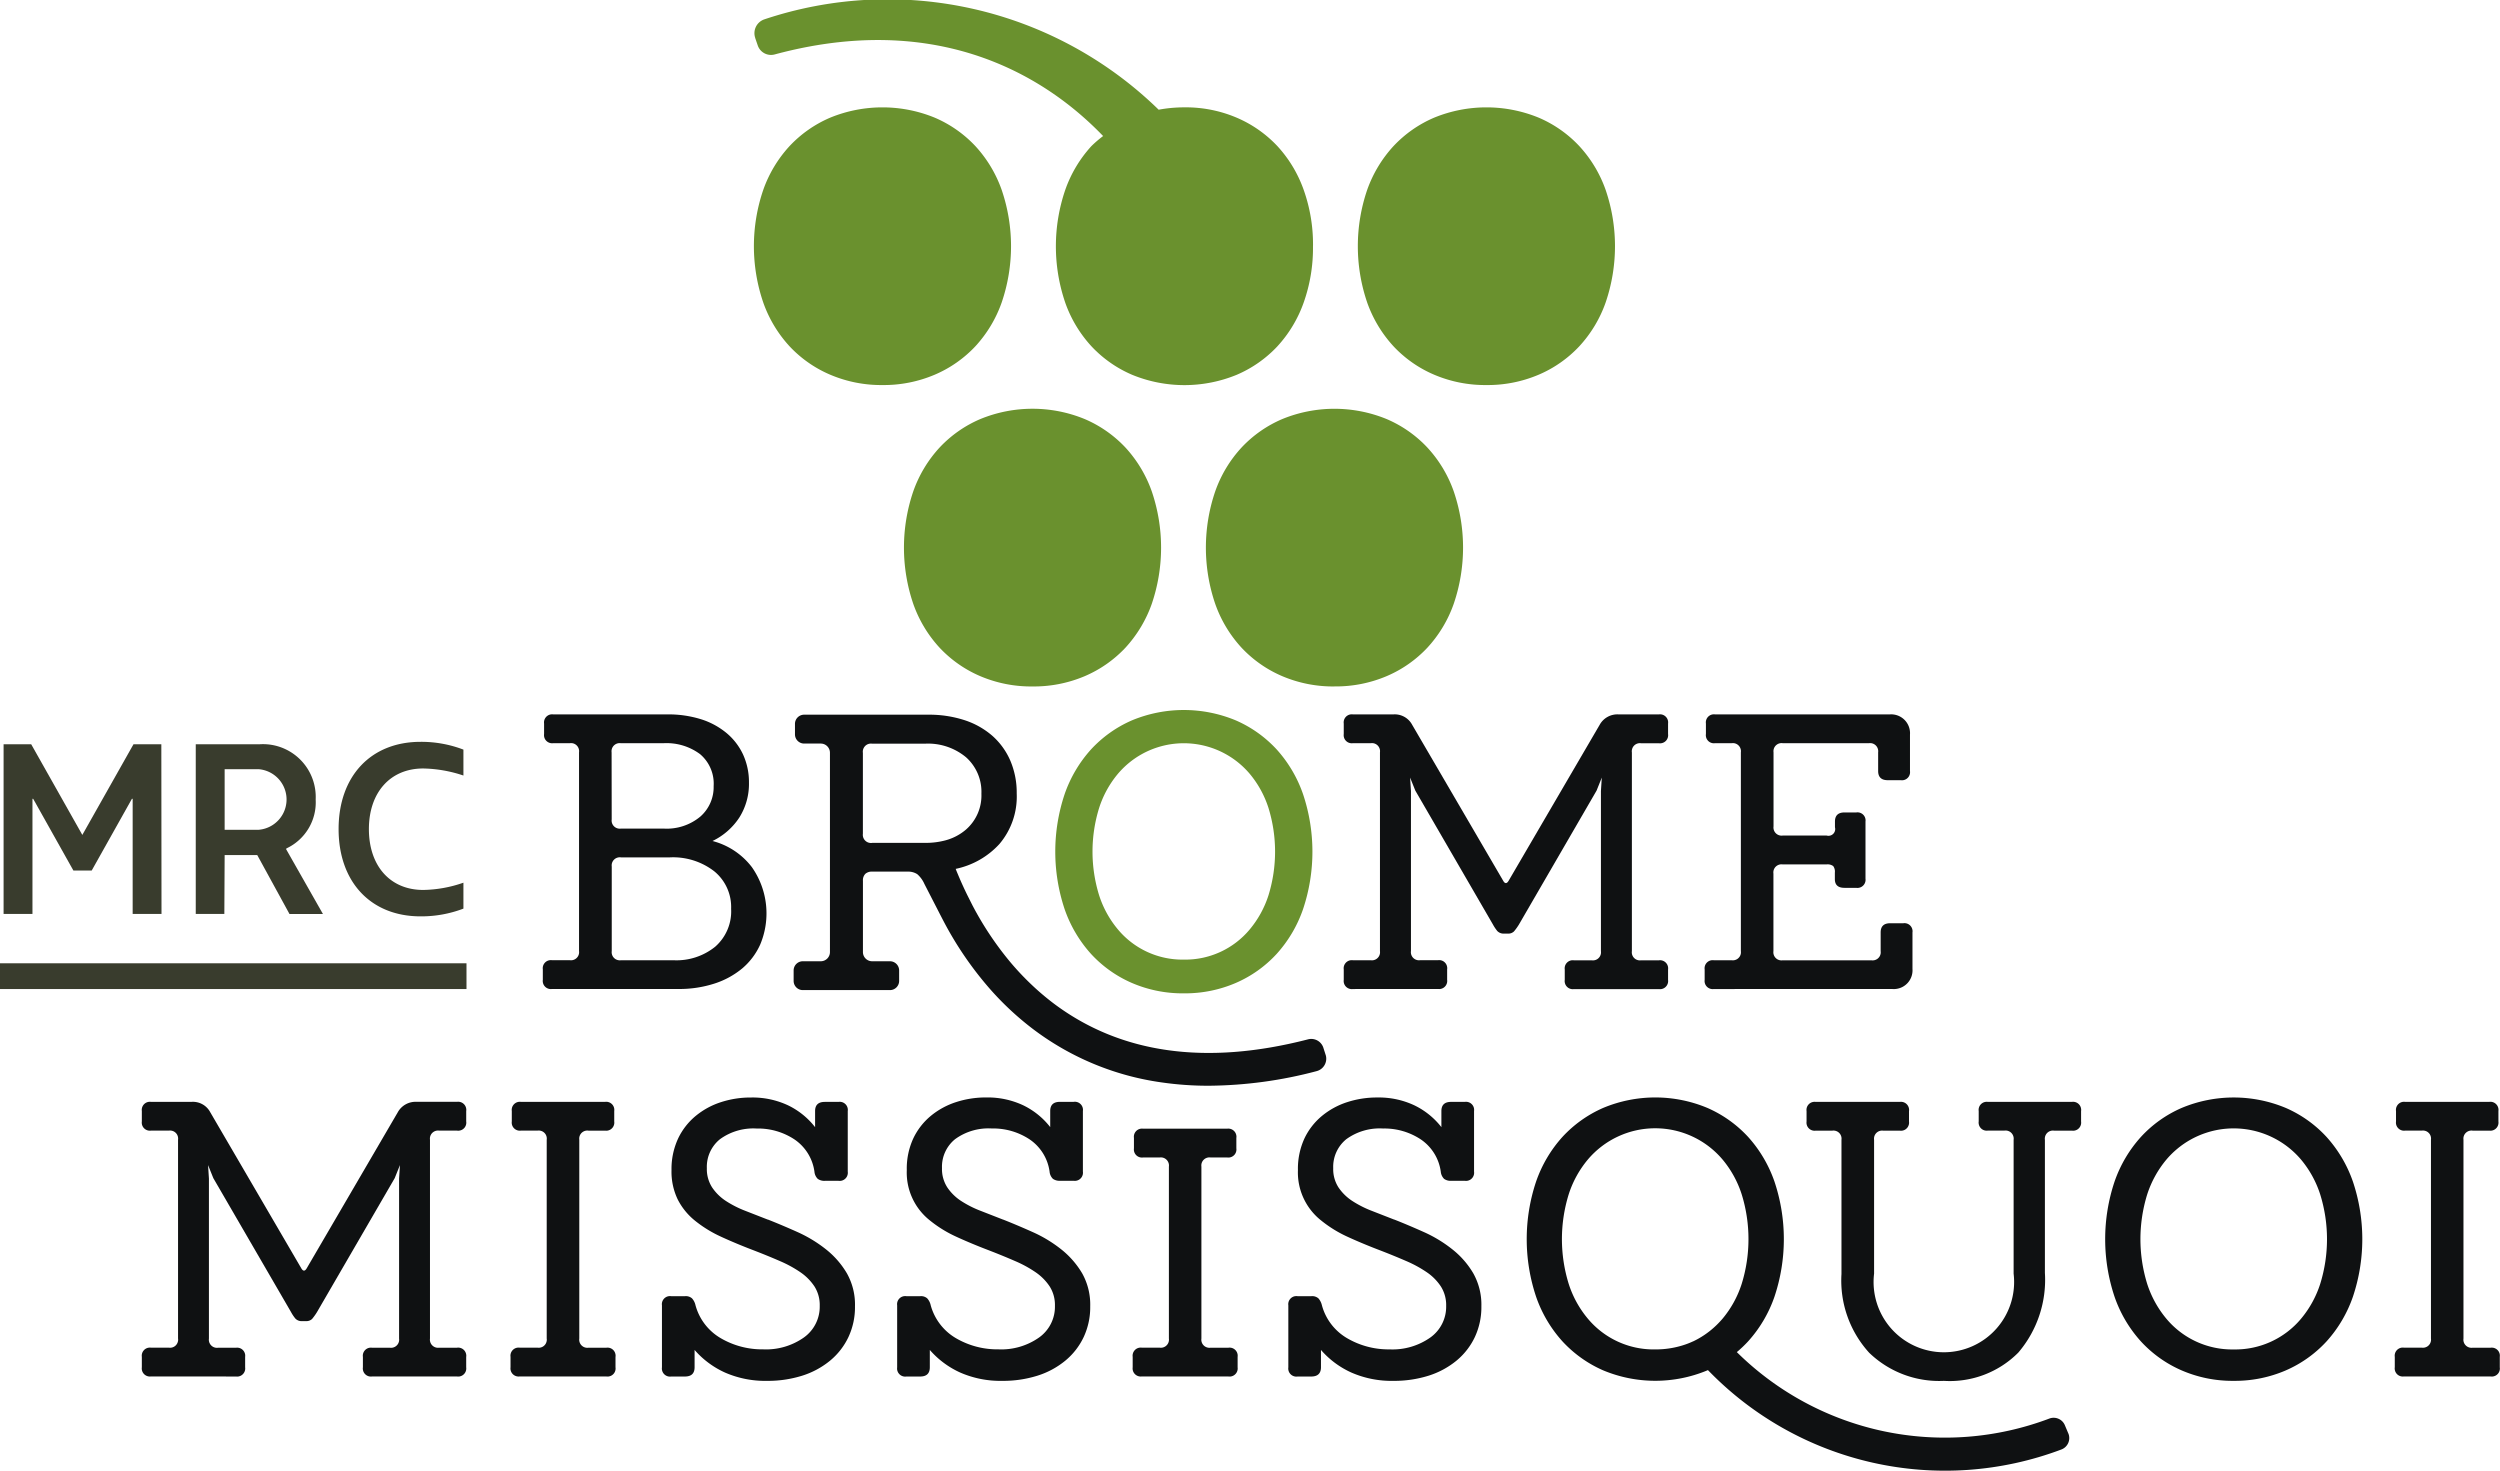
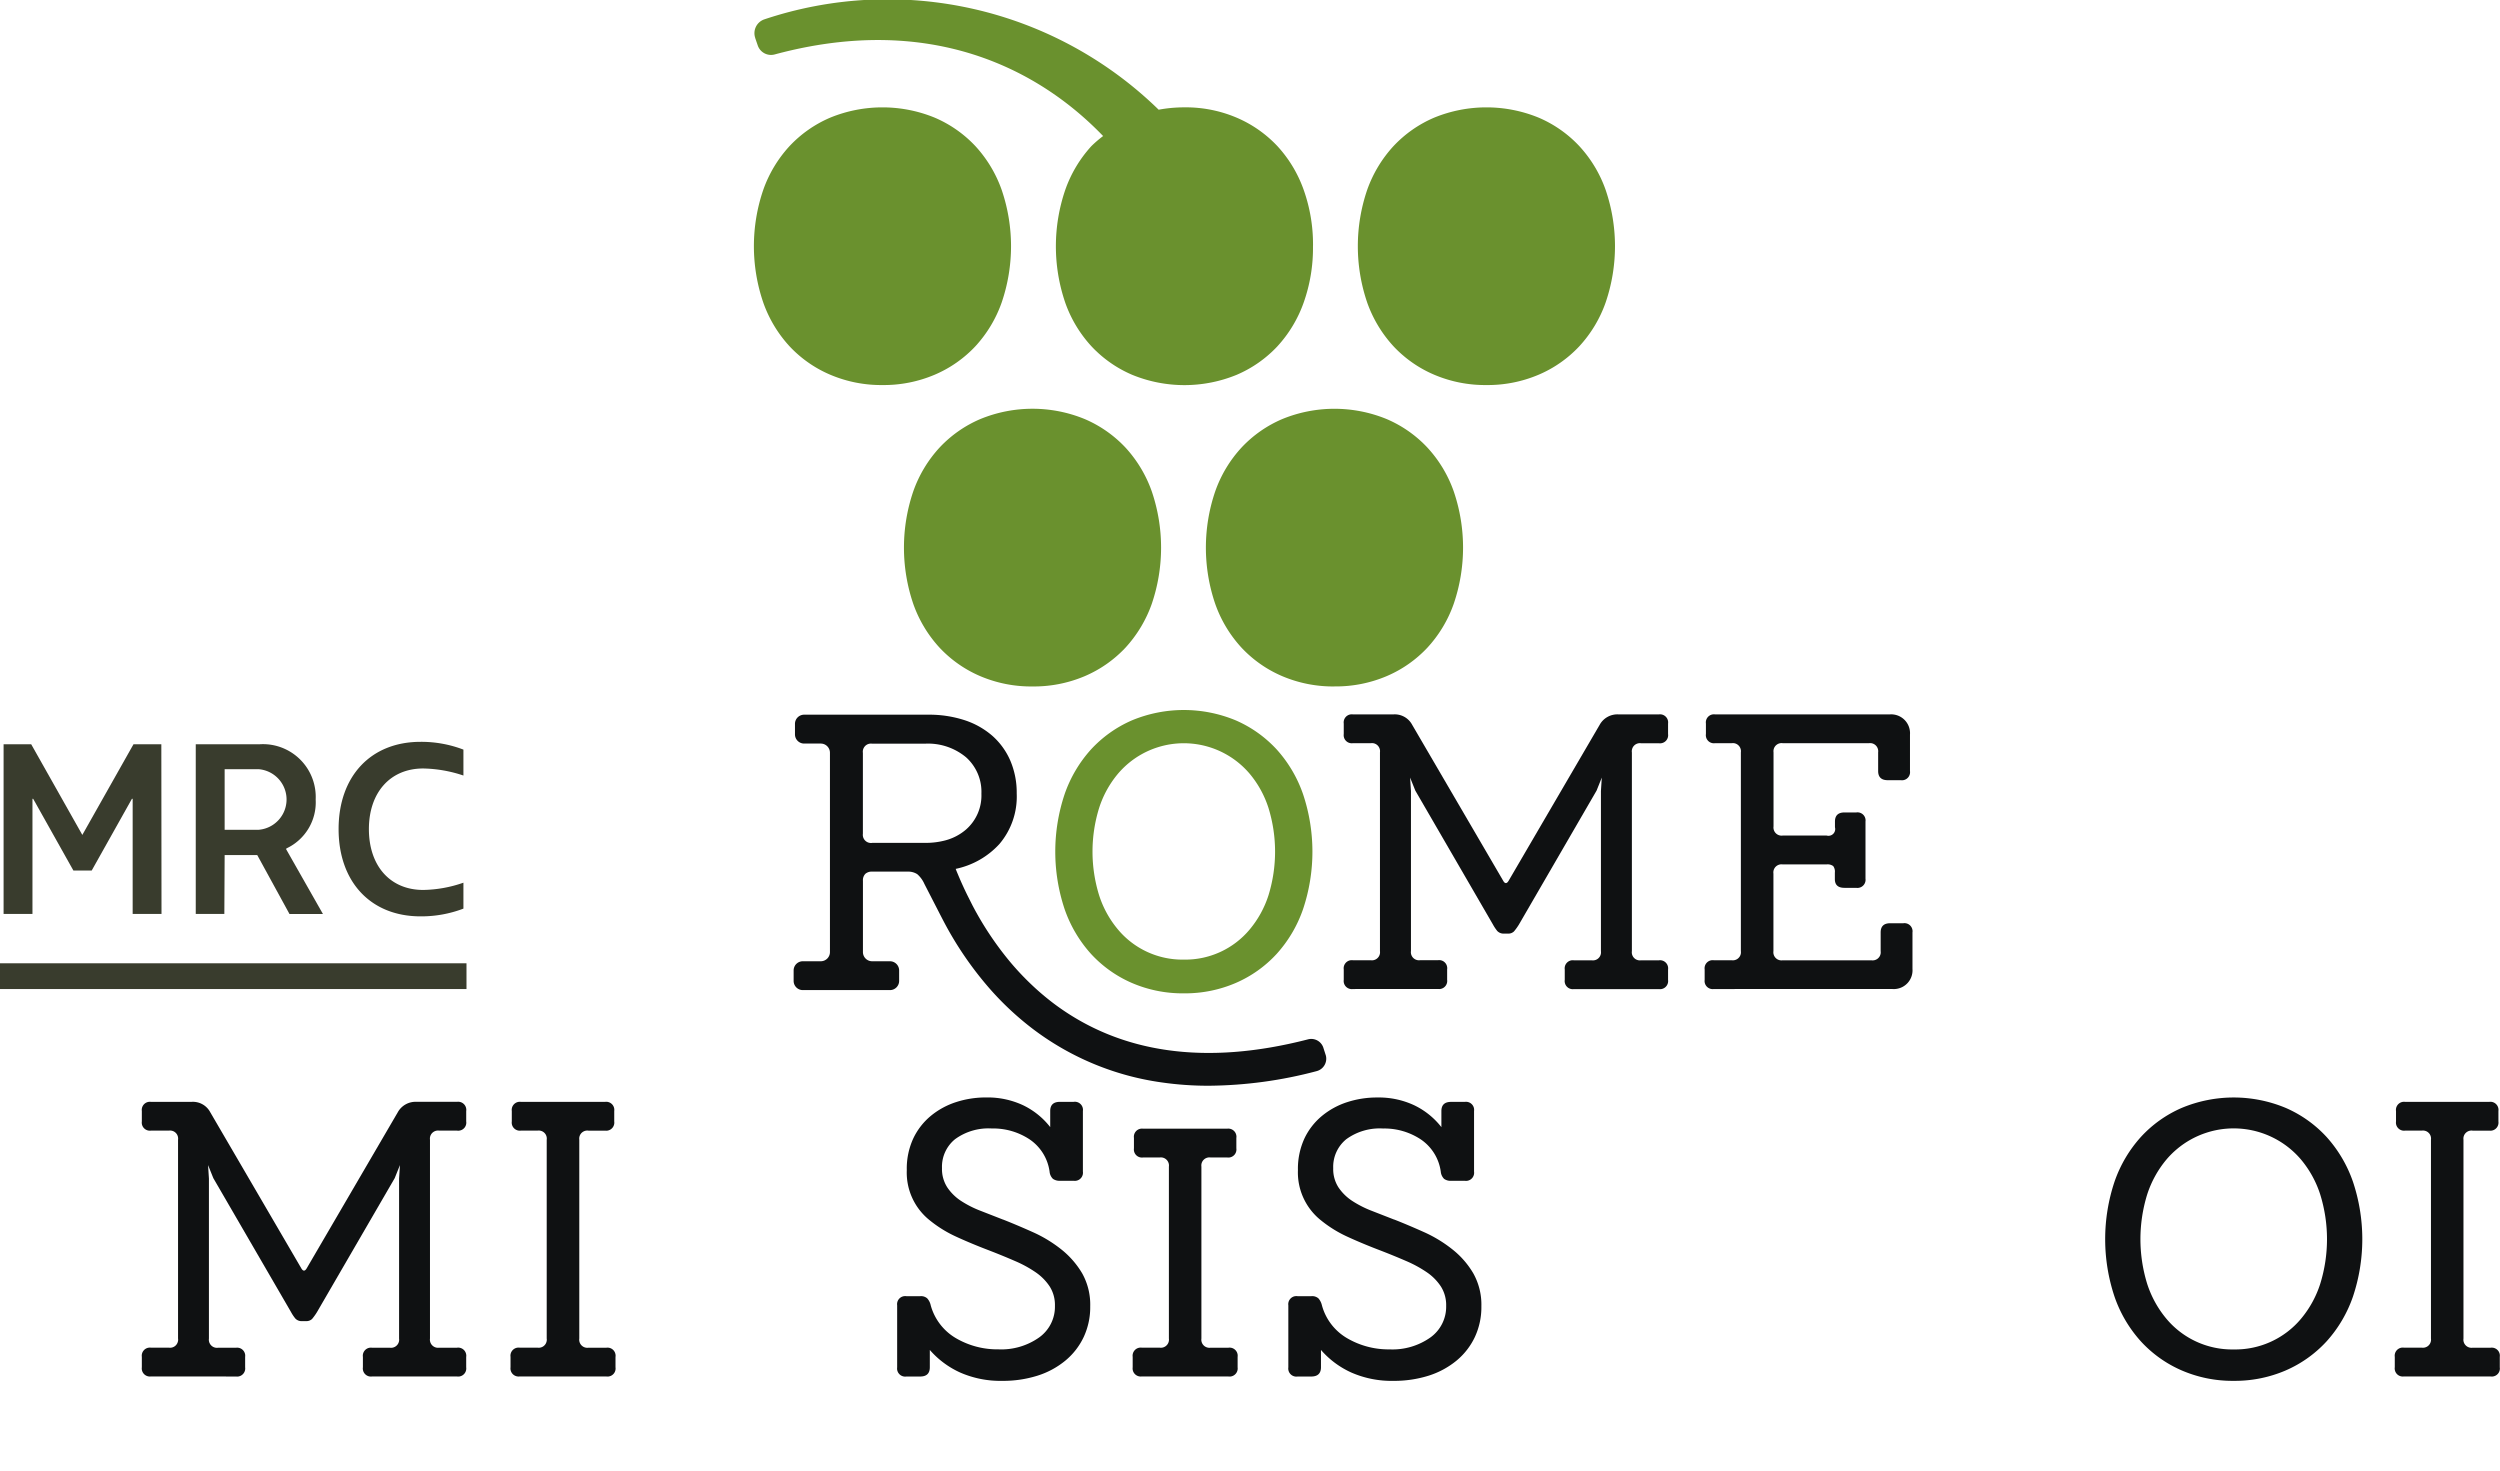
<svg xmlns="http://www.w3.org/2000/svg" width="150.495" height="88.536" viewBox="0 0 150.495 88.536">
  <g id="Group_369" data-name="Group 369" transform="translate(-817.503 -207.668)">
-     <path id="Path_934" data-name="Path 934" d="M842.219,244.616a3.712,3.712,0,0,0,2.488-.814,2.825,2.825,0,0,0,.961-2.284,2.776,2.776,0,0,0-1.014-2.257,4.049,4.049,0,0,0-2.672-.839h-2.946a.489.489,0,0,0-.554.414.554.554,0,0,0,0,.138v5.09a.487.487,0,0,0,.416.551.41.41,0,0,0,.138,0Zm-3.74-8.479a.489.489,0,0,0,.416.553.411.411,0,0,0,.138,0h2.583a3.159,3.159,0,0,0,2.2-.724,2.361,2.361,0,0,0,.8-1.833,2.323,2.323,0,0,0-.816-1.924,3.383,3.383,0,0,0-2.191-.66h-2.583a.491.491,0,0,0-.553.416.554.554,0,0,0,0,.138Zm6.069,1.3a4.361,4.361,0,0,1,2.369,1.573,4.84,4.84,0,0,1,.5,4.663,4.057,4.057,0,0,1-1.072,1.427,5.011,5.011,0,0,1-1.676.917,6.851,6.851,0,0,1-2.187.328h-7.6a.486.486,0,0,1-.549-.414.47.47,0,0,1,0-.138v-.629a.487.487,0,0,1,.416-.552.533.533,0,0,1,.136,0h1.076a.488.488,0,0,0,.552-.414.554.554,0,0,0,0-.138V232.1a.488.488,0,0,0-.412-.552.564.564,0,0,0-.14,0h-1a.488.488,0,0,1-.552-.414.543.543,0,0,1,0-.138v-.629a.489.489,0,0,1,.414-.552.549.549,0,0,1,.138,0h6.886a6.6,6.6,0,0,1,2,.289,4.535,4.535,0,0,1,1.542.831,3.734,3.734,0,0,1,1,1.3,3.99,3.99,0,0,1,.353,1.684,3.8,3.8,0,0,1-.577,2.1,4.008,4.008,0,0,1-1.622,1.42" transform="translate(15.847 20.858)" fill="#0f1112" />
    <path id="Path_935" data-name="Path 935" d="M857.953,244.7a5.043,5.043,0,0,0,3.965-1.814,6.108,6.108,0,0,0,1.13-2.053,8.912,8.912,0,0,0,0-5.265,6.1,6.1,0,0,0-1.13-2.055,5.2,5.2,0,0,0-7.323-.608,5.278,5.278,0,0,0-.608.608,6.1,6.1,0,0,0-1.132,2.055,8.883,8.883,0,0,0,0,5.265,6.092,6.092,0,0,0,1.132,2.053,5.05,5.05,0,0,0,3.967,1.814m0,2.031a7.705,7.705,0,0,1-3.136-.629,7.258,7.258,0,0,1-2.453-1.746,7.855,7.855,0,0,1-1.587-2.69,10.924,10.924,0,0,1,0-6.927,7.855,7.855,0,0,1,1.587-2.69,7.313,7.313,0,0,1,2.453-1.746,8.144,8.144,0,0,1,6.271,0,7.312,7.312,0,0,1,2.453,1.746,7.824,7.824,0,0,1,1.587,2.69,10.9,10.9,0,0,1,0,6.927,7.8,7.8,0,0,1-1.587,2.69,7.24,7.24,0,0,1-2.453,1.746,7.706,7.706,0,0,1-3.136.629" transform="translate(30.814 20.734)" fill="#6a912e" />
    <path id="Path_936" data-name="Path 936" d="M859.712,246.348a.489.489,0,0,1-.552-.414.554.554,0,0,1,0-.138v-.629a.487.487,0,0,1,.414-.552.549.549,0,0,1,.138,0h1.076a.488.488,0,0,0,.552-.414.543.543,0,0,0,0-.138V232.1a.489.489,0,0,0-.414-.552.549.549,0,0,0-.138,0h-1.076a.486.486,0,0,1-.552-.412.57.57,0,0,1,0-.14v-.629a.488.488,0,0,1,.414-.552.549.549,0,0,1,.138,0h2.439a1.189,1.189,0,0,1,1.13.631l5.482,9.393c.1.175.21.175.317,0l5.484-9.393a1.215,1.215,0,0,1,1.128-.631h2.439a.489.489,0,0,1,.552.414.543.543,0,0,1,0,.138V231a.486.486,0,0,1-.414.552.41.41,0,0,1-.138,0h-1.076a.486.486,0,0,0-.55.414.408.408,0,0,0,0,.138v11.964a.487.487,0,0,0,.412.551.543.543,0,0,0,.138,0h1.076a.488.488,0,0,1,.552.414.543.543,0,0,1,0,.138v.629a.489.489,0,0,1-.414.552.545.545,0,0,1-.138,0h-5.117a.486.486,0,0,1-.55-.414.415.415,0,0,1,0-.138v-.629a.487.487,0,0,1,.412-.552.548.548,0,0,1,.138,0h1.076a.486.486,0,0,0,.552-.414.554.554,0,0,0,0-.138V234.43l.052-.812-.315.786-4.67,8.055a3.384,3.384,0,0,1-.3.419.484.484,0,0,1-.377.132h-.212a.52.52,0,0,1-.419-.157,2.564,2.564,0,0,1-.262-.394l-4.67-8.055-.315-.786.052.812v9.63a.486.486,0,0,0,.414.552.41.41,0,0,0,.138,0h1.076a.485.485,0,0,1,.55.412.426.426,0,0,1,0,.14v.629a.487.487,0,0,1-.412.551.543.543,0,0,1-.138,0Z" transform="translate(39.234 20.858)" fill="#0f1112" />
    <path id="Path_937" data-name="Path 937" d="M870.9,246.348a.489.489,0,0,1-.552-.414.543.543,0,0,1,0-.138v-.629a.487.487,0,0,1,.414-.552.549.549,0,0,1,.138,0h1.076a.488.488,0,0,0,.552-.414.543.543,0,0,0,0-.138V232.1a.489.489,0,0,0-.414-.552.549.549,0,0,0-.138,0h-1a.484.484,0,0,1-.552-.412.427.427,0,0,1,0-.14v-.629a.487.487,0,0,1,.412-.552.564.564,0,0,1,.14,0H881.5a1.134,1.134,0,0,1,1.208,1.053,1.091,1.091,0,0,1,0,.157v2.2a.487.487,0,0,1-.412.551.561.561,0,0,1-.14,0h-.787c-.384,0-.577-.184-.577-.551V232.1a.491.491,0,0,0-.416-.552.545.545,0,0,0-.138,0h-5.191a.49.49,0,0,0-.553.414.543.543,0,0,0,0,.138v4.457a.489.489,0,0,0,.417.552.472.472,0,0,0,.138,0h2.643a.406.406,0,0,0,.5-.5v-.342c0-.367.192-.55.577-.55h.709a.487.487,0,0,1,.552.412.554.554,0,0,1,0,.138v3.439a.489.489,0,0,1-.414.55.408.408,0,0,1-.138,0h-.715q-.577,0-.577-.524v-.392a.559.559,0,0,0-.1-.394.567.567,0,0,0-.4-.1h-2.645a.488.488,0,0,0-.553.412.467.467,0,0,0,0,.138v4.672a.489.489,0,0,0,.416.551.542.542,0,0,0,.138,0h5.348a.489.489,0,0,0,.553-.414.554.554,0,0,0,0-.138v-1.128c0-.367.192-.552.577-.552h.788a.487.487,0,0,1,.55.414.415.415,0,0,1,0,.138v2.2a1.127,1.127,0,0,1-1.043,1.208,1.173,1.173,0,0,1-.165,0Z" transform="translate(49.772 20.858)" fill="#0f1112" />
    <path id="Path_938" data-name="Path 938" d="M846.824,237.54a.492.492,0,0,1-.553-.418.543.543,0,0,1,0-.138V232.12a.491.491,0,0,1,.414-.555.562.562,0,0,1,.14,0h3.2a3.575,3.575,0,0,1,2.457.82,2.787,2.787,0,0,1,.924,2.191,2.722,2.722,0,0,1-.924,2.156,3.13,3.13,0,0,1-1.243.654,4.571,4.571,0,0,1-1.214.151h-3.2ZM874,249.9a.767.767,0,0,0-.93-.536c-6.154,1.592-11.31.862-15.334-2.175a15.491,15.491,0,0,1-1.4-1.2,16.206,16.206,0,0,1-1.233-1.324,19.354,19.354,0,0,1-2.235-3.365l-.318-.633c-.2-.408-.392-.831-.571-1.264-.043-.1-.084-.2-.122-.3a4.923,4.923,0,0,0,2.635-1.5,4.411,4.411,0,0,0,1.039-3.041,4.907,4.907,0,0,0-.381-1.965,4.249,4.249,0,0,0-1.08-1.5,4.819,4.819,0,0,0-1.684-.948,6.876,6.876,0,0,0-2.173-.328h-7.478a.551.551,0,0,0-.552.552v.633a.553.553,0,0,0,.552.553h1a.553.553,0,0,1,.553.552h0v12a.553.553,0,0,1-.552.553h-1.08a.553.553,0,0,0-.554.552v.631a.553.553,0,0,0,.552.553H847.9a.553.553,0,0,0,.553-.552v-.631a.553.553,0,0,0-.553-.553h-1.074a.553.553,0,0,1-.552-.553v-4.292a.546.546,0,0,1,.149-.421.581.581,0,0,1,.406-.13h2.138a1,1,0,0,1,.538.13l.043.027a1.66,1.66,0,0,1,.423.579l.94,1.829.2.386a20.96,20.96,0,0,0,2.756,4.051,17.764,17.764,0,0,0,2.678,2.5,16.642,16.642,0,0,0,7.71,3.187,19.583,19.583,0,0,0,2.86.2,25.961,25.961,0,0,0,6.467-.878.774.774,0,0,0,.559-.94l-.006-.019Z" transform="translate(23.176 20.87)" fill="#0f1112" />
    <path id="Path_939" data-name="Path 939" d="M862.623,237.055a7.821,7.821,0,0,1-3.134-.616,7.252,7.252,0,0,1-2.453-1.711,7.624,7.624,0,0,1-1.587-2.635,10.484,10.484,0,0,1,0-6.791,7.607,7.607,0,0,1,1.587-2.635,7.253,7.253,0,0,1,2.453-1.711,8.281,8.281,0,0,1,6.269,0,7.253,7.253,0,0,1,2.453,1.711A7.607,7.607,0,0,1,869.8,225.3a10.484,10.484,0,0,1,0,6.791,7.624,7.624,0,0,1-1.587,2.635,7.252,7.252,0,0,1-2.453,1.711,7.824,7.824,0,0,1-3.136.616" transform="translate(35.211 11.936)" fill="#6a912e" />
    <path id="Path_940" data-name="Path 940" d="M853.264,237.055a7.8,7.8,0,0,1-3.136-.616,7.253,7.253,0,0,1-2.453-1.711,7.624,7.624,0,0,1-1.587-2.635,10.509,10.509,0,0,1,0-6.791,7.635,7.635,0,0,1,1.587-2.635,7.253,7.253,0,0,1,2.453-1.711,8.268,8.268,0,0,1,6.271,0,7.292,7.292,0,0,1,2.453,1.711,7.667,7.667,0,0,1,1.587,2.635,10.509,10.509,0,0,1,0,6.791,7.684,7.684,0,0,1-1.587,2.635,7.274,7.274,0,0,1-2.453,1.711,7.838,7.838,0,0,1-3.136.616" transform="translate(26.395 11.936)" fill="#6a912e" />
    <path id="Path_941" data-name="Path 941" d="M848.612,227.712a7.823,7.823,0,0,1-3.134-.618,7.226,7.226,0,0,1-2.455-1.711,7.629,7.629,0,0,1-1.585-2.635,10.477,10.477,0,0,1,0-6.789,7.629,7.629,0,0,1,1.585-2.635,7.258,7.258,0,0,1,2.455-1.713,8.3,8.3,0,0,1,6.269,0,7.259,7.259,0,0,1,2.455,1.713,7.633,7.633,0,0,1,1.585,2.635,10.477,10.477,0,0,1,0,6.789,7.633,7.633,0,0,1-1.585,2.635,7.253,7.253,0,0,1-2.455,1.711,7.822,7.822,0,0,1-3.134.618" transform="translate(22.013 3.135)" fill="#6a912e" />
    <path id="Path_942" data-name="Path 942" d="M874.515,222.489a9.808,9.808,0,0,0-.563-3.395,7.666,7.666,0,0,0-1.586-2.635,7.281,7.281,0,0,0-2.455-1.711,7.823,7.823,0,0,0-3.134-.618,8.5,8.5,0,0,0-1.554.142,23.37,23.37,0,0,0-23.742-5.437.88.88,0,0,0-.542,1.122l0,.01.15.437a.845.845,0,0,0,1.039.536c11.156-3,17.524,2.61,19.752,4.917a7.11,7.11,0,0,0-.7.6A7.642,7.642,0,0,0,859.6,219.1a10.5,10.5,0,0,0,0,6.789,7.606,7.606,0,0,0,1.586,2.635,7.255,7.255,0,0,0,2.453,1.711,8.286,8.286,0,0,0,6.271,0,7.272,7.272,0,0,0,2.453-1.711,7.665,7.665,0,0,0,1.587-2.635,9.824,9.824,0,0,0,.563-3.4" transform="translate(22.029)" fill="#6a912e" />
    <path id="Path_943" data-name="Path 943" d="M867.334,227.712a7.822,7.822,0,0,1-3.134-.618,7.223,7.223,0,0,1-2.455-1.711,7.665,7.665,0,0,1-1.587-2.635,10.5,10.5,0,0,1,0-6.789,7.664,7.664,0,0,1,1.587-2.635,7.256,7.256,0,0,1,2.455-1.713,8.3,8.3,0,0,1,6.269,0,7.232,7.232,0,0,1,2.453,1.713,7.606,7.606,0,0,1,1.587,2.635,10.477,10.477,0,0,1,0,6.789,7.606,7.606,0,0,1-1.587,2.635,7.226,7.226,0,0,1-2.453,1.711,7.822,7.822,0,0,1-3.134.618" transform="translate(39.648 3.135)" fill="#6a912e" />
    <path id="Path_944" data-name="Path 944" d="M822.454,258.357a.488.488,0,0,1-.552-.414.543.543,0,0,1,0-.138v-.629a.489.489,0,0,1,.416-.551.528.528,0,0,1,.136,0h1.078a.485.485,0,0,0,.55-.414.4.4,0,0,0,0-.136V244.109a.484.484,0,0,0-.412-.55.411.411,0,0,0-.138,0h-1.078a.489.489,0,0,1-.552-.414.543.543,0,0,1,0-.138v-.627a.489.489,0,0,1,.414-.552.549.549,0,0,1,.138,0h2.441a1.179,1.179,0,0,1,1.128.629l5.484,9.4q.157.259.315,0l5.486-9.4a1.22,1.22,0,0,1,1.13-.631h2.439a.488.488,0,0,1,.552.414.415.415,0,0,1,0,.138v.629a.484.484,0,0,1-.414.552.41.41,0,0,1-.138,0H839.8a.489.489,0,0,0-.552.414.543.543,0,0,0,0,.138v11.964a.489.489,0,0,0,.414.552.545.545,0,0,0,.138,0h1.076a.487.487,0,0,1,.552.414.415.415,0,0,1,0,.138v.629a.488.488,0,0,1-.414.552.546.546,0,0,1-.138,0H835.76a.486.486,0,0,1-.55-.414.415.415,0,0,1,0-.138v-.629a.487.487,0,0,1,.412-.551.542.542,0,0,1,.138,0h1.076a.488.488,0,0,0,.552-.414.554.554,0,0,0,0-.138v-9.628l.052-.814-.315.786-4.674,8.055a3.387,3.387,0,0,1-.3.421.494.494,0,0,1-.379.13h-.21a.508.508,0,0,1-.42-.157,2.429,2.429,0,0,1-.262-.394l-4.674-8.055-.317-.786.052.814v9.63a.489.489,0,0,0,.416.552.534.534,0,0,0,.136,0h1.076a.486.486,0,0,1,.552.412.543.543,0,0,1,0,.138v.629a.489.489,0,0,1-.414.552.546.546,0,0,1-.138,0Z" transform="translate(4.139 32.17)" fill="#0f1112" />
    <path id="Path_945" data-name="Path 945" d="M833.883,258.355a.488.488,0,0,1-.552-.414.543.543,0,0,1,0-.138v-.629a.489.489,0,0,1,.414-.551.543.543,0,0,1,.138,0h1.076a.485.485,0,0,0,.55-.414.4.4,0,0,0,0-.136V244.107a.484.484,0,0,0-.412-.55.411.411,0,0,0-.138,0h-1a.489.489,0,0,1-.552-.414.543.543,0,0,1,0-.138v-.627a.489.489,0,0,1,.413-.552.55.55,0,0,1,.138,0h5.064a.487.487,0,0,1,.552.414.543.543,0,0,1,0,.138v.629a.488.488,0,0,1-.414.551.543.543,0,0,1-.138,0h-1a.487.487,0,0,0-.552.412.554.554,0,0,0,0,.138v11.966a.488.488,0,0,0,.414.552.542.542,0,0,0,.138,0H839.1a.484.484,0,0,1,.55.412.415.415,0,0,1,0,.138v.631a.484.484,0,0,1-.412.55.411.411,0,0,1-.138,0Z" transform="translate(14.905 32.172)" fill="#0f1112" />
-     <path id="Path_946" data-name="Path 946" d="M844.4,249.036q.865.341,1.8.761a8.091,8.091,0,0,1,1.7,1.035,5.212,5.212,0,0,1,1.258,1.445,3.838,3.838,0,0,1,.485,1.981,4.247,4.247,0,0,1-.392,1.849,4.128,4.128,0,0,1-1.1,1.418,5.01,5.01,0,0,1-1.674.907,6.885,6.885,0,0,1-2.12.315,6.039,6.039,0,0,1-2.538-.5,5.336,5.336,0,0,1-1.831-1.361v1.041c0,.375-.194.559-.585.559h-.823a.489.489,0,0,1-.557-.412.479.479,0,0,1,0-.14V254.2a.489.489,0,0,1,.414-.551.543.543,0,0,1,.138,0h.839a.568.568,0,0,1,.419.132.909.909,0,0,1,.21.416,3.288,3.288,0,0,0,1.536,1.991,4.925,4.925,0,0,0,2.53.662,3.948,3.948,0,0,0,2.466-.719,2.275,2.275,0,0,0,.946-1.9,2.084,2.084,0,0,0-.315-1.165,3.137,3.137,0,0,0-.841-.852,7.152,7.152,0,0,0-1.245-.68q-.722-.315-1.536-.629-1.1-.419-2.006-.837a7.336,7.336,0,0,1-1.575-.971,3.913,3.913,0,0,1-1.037-1.284,3.854,3.854,0,0,1-.367-1.754A4.351,4.351,0,0,1,839,244.15a3.975,3.975,0,0,1,1.064-1.359,4.605,4.605,0,0,1,1.522-.825,5.753,5.753,0,0,1,1.8-.276,5.035,5.035,0,0,1,2.231.472,4.582,4.582,0,0,1,1.625,1.313v-.969c0-.367.194-.552.586-.552h.823a.488.488,0,0,1,.557.412.479.479,0,0,1,0,.14v3.647a.489.489,0,0,1-.416.552.471.471,0,0,1-.138,0h-.816a.68.68,0,0,1-.435-.117.689.689,0,0,1-.2-.433,2.8,2.8,0,0,0-1.185-1.93,3.965,3.965,0,0,0-2.292-.668,3.41,3.41,0,0,0-2.21.643,2.137,2.137,0,0,0-.79,1.746,2.034,2.034,0,0,0,.316,1.154,2.915,2.915,0,0,0,.825.814,6.264,6.264,0,0,0,1.181.6l1.352.528" transform="translate(19.328 32.046)" fill="#0f1112" />
    <path id="Path_947" data-name="Path 947" d="M851.691,249.036q.865.341,1.8.761a8,8,0,0,1,1.705,1.035,5.253,5.253,0,0,1,1.26,1.445,3.856,3.856,0,0,1,.483,1.981,4.247,4.247,0,0,1-.392,1.849,4.128,4.128,0,0,1-1.1,1.418,4.993,4.993,0,0,1-1.674.907,6.886,6.886,0,0,1-2.121.315,6.04,6.04,0,0,1-2.538-.5,5.338,5.338,0,0,1-1.831-1.361v1.041c0,.375-.194.559-.584.559h-.825a.489.489,0,0,1-.557-.412.57.57,0,0,1,0-.14V254.2a.487.487,0,0,1,.414-.551.542.542,0,0,1,.138,0h.839a.568.568,0,0,1,.419.132.909.909,0,0,1,.21.416,3.3,3.3,0,0,0,1.536,1.991,4.925,4.925,0,0,0,2.53.662,3.948,3.948,0,0,0,2.466-.719,2.274,2.274,0,0,0,.946-1.9,2.083,2.083,0,0,0-.315-1.165,3.135,3.135,0,0,0-.841-.852,7.157,7.157,0,0,0-1.245-.68q-.723-.315-1.534-.629-1.1-.419-2.008-.837a7.335,7.335,0,0,1-1.575-.971,3.671,3.671,0,0,1-1.4-3.037,4.325,4.325,0,0,1,.394-1.913,3.969,3.969,0,0,1,1.062-1.359,4.605,4.605,0,0,1,1.522-.825,5.754,5.754,0,0,1,1.8-.276,5.035,5.035,0,0,1,2.231.472,4.582,4.582,0,0,1,1.625,1.313v-.969c0-.367.194-.552.587-.552h.823a.488.488,0,0,1,.557.412.475.475,0,0,1,0,.14v3.647a.489.489,0,0,1-.414.552.482.482,0,0,1-.14,0h-.816a.68.68,0,0,1-.435-.117.688.688,0,0,1-.2-.433,2.8,2.8,0,0,0-1.185-1.93,3.966,3.966,0,0,0-2.292-.668,3.409,3.409,0,0,0-2.21.643,2.137,2.137,0,0,0-.79,1.746,2.035,2.035,0,0,0,.317,1.154,2.916,2.916,0,0,0,.825.814,6.265,6.265,0,0,0,1.181.6l1.352.528" transform="translate(26.193 32.046)" fill="#0f1112" />
    <path id="Path_948" data-name="Path 948" d="M853.169,257.572a.488.488,0,0,1-.552-.414.543.543,0,0,1,0-.138v-.629a.489.489,0,0,1,.414-.551.543.543,0,0,1,.138,0h1.076a.488.488,0,0,0,.552-.414.528.528,0,0,0,0-.136V244.942a.489.489,0,0,0-.414-.551.542.542,0,0,0-.138,0h-1a.487.487,0,0,1-.552-.414.554.554,0,0,1,0-.138v-.629a.489.489,0,0,1,.414-.552.545.545,0,0,1,.138,0h5.061a.489.489,0,0,1,.552.414.415.415,0,0,1,0,.138v.629a.487.487,0,0,1-.414.552.548.548,0,0,1-.138,0h-1a.488.488,0,0,0-.552.412.558.558,0,0,0,0,.14v10.349a.486.486,0,0,0,.414.55.411.411,0,0,0,.138,0h1.076a.489.489,0,0,1,.552.414.543.543,0,0,1,0,.138v.629a.489.489,0,0,1-.414.552.546.546,0,0,1-.138,0Z" transform="translate(33.071 32.955)" fill="#0f1112" />
    <path id="Path_949" data-name="Path 949" d="M863.819,249.036q.865.341,1.8.761a7.993,7.993,0,0,1,1.7,1.035,5.187,5.187,0,0,1,1.26,1.445,3.857,3.857,0,0,1,.485,1.981,4.251,4.251,0,0,1-.392,1.849,4.129,4.129,0,0,1-1.1,1.418,5.03,5.03,0,0,1-1.674.907,6.9,6.9,0,0,1-2.121.315,6.027,6.027,0,0,1-2.538-.5,5.321,5.321,0,0,1-1.831-1.361v1.041c0,.375-.2.559-.586.559H858a.488.488,0,0,1-.557-.412.475.475,0,0,1,0-.14V254.2a.489.489,0,0,1,.413-.551.544.544,0,0,1,.138,0h.839a.571.571,0,0,1,.421.132.95.95,0,0,1,.21.416A3.285,3.285,0,0,0,861,256.19a4.932,4.932,0,0,0,2.532.662,3.948,3.948,0,0,0,2.466-.719,2.275,2.275,0,0,0,.946-1.9,2.088,2.088,0,0,0-.316-1.165,3.1,3.1,0,0,0-.839-.852,7.307,7.307,0,0,0-1.245-.68c-.484-.21-.994-.419-1.536-.629q-1.1-.419-2.008-.837a7.367,7.367,0,0,1-1.573-.971,3.68,3.68,0,0,1-1.406-3.037,4.351,4.351,0,0,1,.394-1.913,3.968,3.968,0,0,1,1.062-1.359,4.605,4.605,0,0,1,1.522-.825,5.753,5.753,0,0,1,1.8-.276,5.024,5.024,0,0,1,2.231.472,4.589,4.589,0,0,1,1.627,1.313v-.969c0-.367.194-.552.584-.552h.825a.489.489,0,0,1,.557.412.558.558,0,0,1,0,.14v3.647a.488.488,0,0,1-.414.552.468.468,0,0,1-.138,0h-.818a.671.671,0,0,1-.433-.117.7.7,0,0,1-.2-.433,2.8,2.8,0,0,0-1.185-1.93,3.963,3.963,0,0,0-2.29-.668,3.415,3.415,0,0,0-2.212.643,2.141,2.141,0,0,0-.788,1.746,2.031,2.031,0,0,0,.315,1.154,2.922,2.922,0,0,0,.827.814,6.268,6.268,0,0,0,1.181.6l1.352.528" transform="translate(37.615 32.046)" fill="#0f1112" />
-     <path id="Path_950" data-name="Path 950" d="M881.8,258.62a6.064,6.064,0,0,1-4.527-1.693,6.457,6.457,0,0,1-1.666-4.736v-8.082a.486.486,0,0,0-.413-.55.413.413,0,0,0-.138,0h-1a.487.487,0,0,1-.551-.414.543.543,0,0,1,0-.138v-.627a.488.488,0,0,1,.414-.552.548.548,0,0,1,.138,0h5.065a.487.487,0,0,1,.55.414.415.415,0,0,1,0,.138v.629a.488.488,0,0,1-.414.551.528.528,0,0,1-.136,0h-1a.488.488,0,0,0-.552.414.528.528,0,0,0,0,.136v8.057a4.23,4.23,0,1,0,8.4,0v-8.059a.489.489,0,0,0-.414-.552.548.548,0,0,0-.138,0h-1a.485.485,0,0,1-.55-.414.415.415,0,0,1,0-.138v-.625a.486.486,0,0,1,.414-.552.533.533,0,0,1,.136,0h5.061a.486.486,0,0,1,.552.414.415.415,0,0,1,0,.138v.629a.487.487,0,0,1-.412.551.559.559,0,0,1-.14,0h-1.074a.486.486,0,0,0-.552.414.4.4,0,0,0,0,.136v8.009a6.745,6.745,0,0,1-1.6,4.8,5.81,5.81,0,0,1-4.457,1.705" transform="translate(52.749 32.172)" fill="#0f1112" />
    <path id="Path_951" data-name="Path 951" d="M890.5,256.856a5.158,5.158,0,0,0,4.055-1.849,6.239,6.239,0,0,0,1.154-2.1,9.072,9.072,0,0,0,0-5.379,6.238,6.238,0,0,0-1.154-2.1,5.312,5.312,0,0,0-7.486-.621,5.21,5.21,0,0,0-.621.621,6.277,6.277,0,0,0-1.156,2.1,9.1,9.1,0,0,0,0,5.379,6.278,6.278,0,0,0,1.156,2.1,5.157,5.157,0,0,0,4.053,1.849m0,1.89a7.7,7.7,0,0,1-3.134-.629,7.239,7.239,0,0,1-2.453-1.746,7.789,7.789,0,0,1-1.587-2.69,10.922,10.922,0,0,1,0-6.927,7.823,7.823,0,0,1,1.587-2.69,7.238,7.238,0,0,1,2.453-1.746,8.125,8.125,0,0,1,6.27,0,7.285,7.285,0,0,1,2.453,1.746,7.857,7.857,0,0,1,1.587,2.69,10.9,10.9,0,0,1,0,6.927,7.824,7.824,0,0,1-1.587,2.69,7.258,7.258,0,0,1-2.453,1.746,7.737,7.737,0,0,1-3.136.629" transform="translate(61.467 32.046)" fill="#0f1112" />
-     <path id="Path_952" data-name="Path 952" d="M874.849,256.367a4.924,4.924,0,0,1-.458.186,5.455,5.455,0,0,1-1.825.3,5.157,5.157,0,0,1-4.055-1.851,6.2,6.2,0,0,1-1.154-2.1,9.105,9.105,0,0,1,0-5.379,6.212,6.212,0,0,1,1.154-2.1,5.31,5.31,0,0,1,8.11,0,6.215,6.215,0,0,1,1.153,2.1,9.1,9.1,0,0,1,0,5.379,6.206,6.206,0,0,1-1.153,2.1,5.5,5.5,0,0,1-.5.515,5.218,5.218,0,0,1-1.268.851m22.373,5.047a.732.732,0,0,0-.932-.4,17.805,17.805,0,0,1-18.815-4,7.141,7.141,0,0,0,.68-.647,7.8,7.8,0,0,0,1.587-2.69,10.924,10.924,0,0,0,0-6.927,7.855,7.855,0,0,0-1.587-2.69,7.312,7.312,0,0,0-2.453-1.746,8.126,8.126,0,0,0-6.271,0,7.313,7.313,0,0,0-2.453,1.746,7.824,7.824,0,0,0-1.587,2.69,10.924,10.924,0,0,0,0,6.927,7.8,7.8,0,0,0,1.587,2.69,7.312,7.312,0,0,0,2.453,1.746,8.143,8.143,0,0,0,6.271,0l.033-.017a19.849,19.849,0,0,0,21.276,4.781.735.735,0,0,0,.429-.948l-.012-.025Z" transform="translate(44.577 32.047)" fill="#0f1112" />
    <path id="Path_953" data-name="Path 953" d="M892.291,258.355a.485.485,0,0,1-.55-.414.408.408,0,0,1,0-.138v-.629a.488.488,0,0,1,.414-.552.527.527,0,0,1,.136,0h1.076a.486.486,0,0,0,.552-.414.528.528,0,0,0,0-.136V244.107a.484.484,0,0,0-.412-.55.424.424,0,0,0-.14,0h-1a.489.489,0,0,1-.552-.414.554.554,0,0,1,0-.138v-.627a.488.488,0,0,1,.414-.552.548.548,0,0,1,.138,0h5.061a.488.488,0,0,1,.552.414.554.554,0,0,1,0,.138v.629a.488.488,0,0,1-.414.551.542.542,0,0,1-.138,0h-1a.488.488,0,0,0-.552.414.528.528,0,0,0,0,.136v11.966a.488.488,0,0,0,.414.552.548.548,0,0,0,.138,0h1.082a.487.487,0,0,1,.552.412.554.554,0,0,1,0,.138v.631a.484.484,0,0,1-.412.55.423.423,0,0,1-.14,0Z" transform="translate(69.923 32.172)" fill="#0f1112" />
    <path id="Path_954" data-name="Path 954" d="M827.11,230.739h-1.676l-3.08,5.457-3.078-5.457h-1.662v10.213h1.738v-6.929h.043l2.422,4.319h1.1l2.422-4.319h.045v6.929h1.736Z" transform="translate(0.105 21.732)" fill="#393c2d" />
    <path id="Path_955" data-name="Path 955" d="M827.377,230.741h-3.806v10.215h1.721l.018-3.544h1.963l1.94,3.546h2.014l-2.216-3.9.014-.045a3.061,3.061,0,0,0,1.765-2.946,3.179,3.179,0,0,0-3.022-3.329,3.3,3.3,0,0,0-.392.006m-2.066,5.146v-3.649h2.039a1.83,1.83,0,0,1,0,3.649Z" transform="translate(5.716 21.73)" fill="#393c2d" />
    <path id="Path_956" data-name="Path 956" d="M832.93,230.664c-2.993,0-4.931,2.07-4.931,5.253s1.938,5.253,4.931,5.253a7.118,7.118,0,0,0,2.583-.466v-1.561a7.63,7.63,0,0,1-2.422.437c-1.987,0-3.268-1.445-3.268-3.663,0-2.2,1.284-3.649,3.268-3.649a7.977,7.977,0,0,1,2.422.425v-1.561a7.08,7.08,0,0,0-2.583-.468" transform="translate(9.887 21.661)" fill="#393c2d" />
    <rect id="Rectangle_114" data-name="Rectangle 114" width="28.082" height="1.55" transform="translate(817.503 265.656)" fill="#393c2d" />
  </g>
</svg>